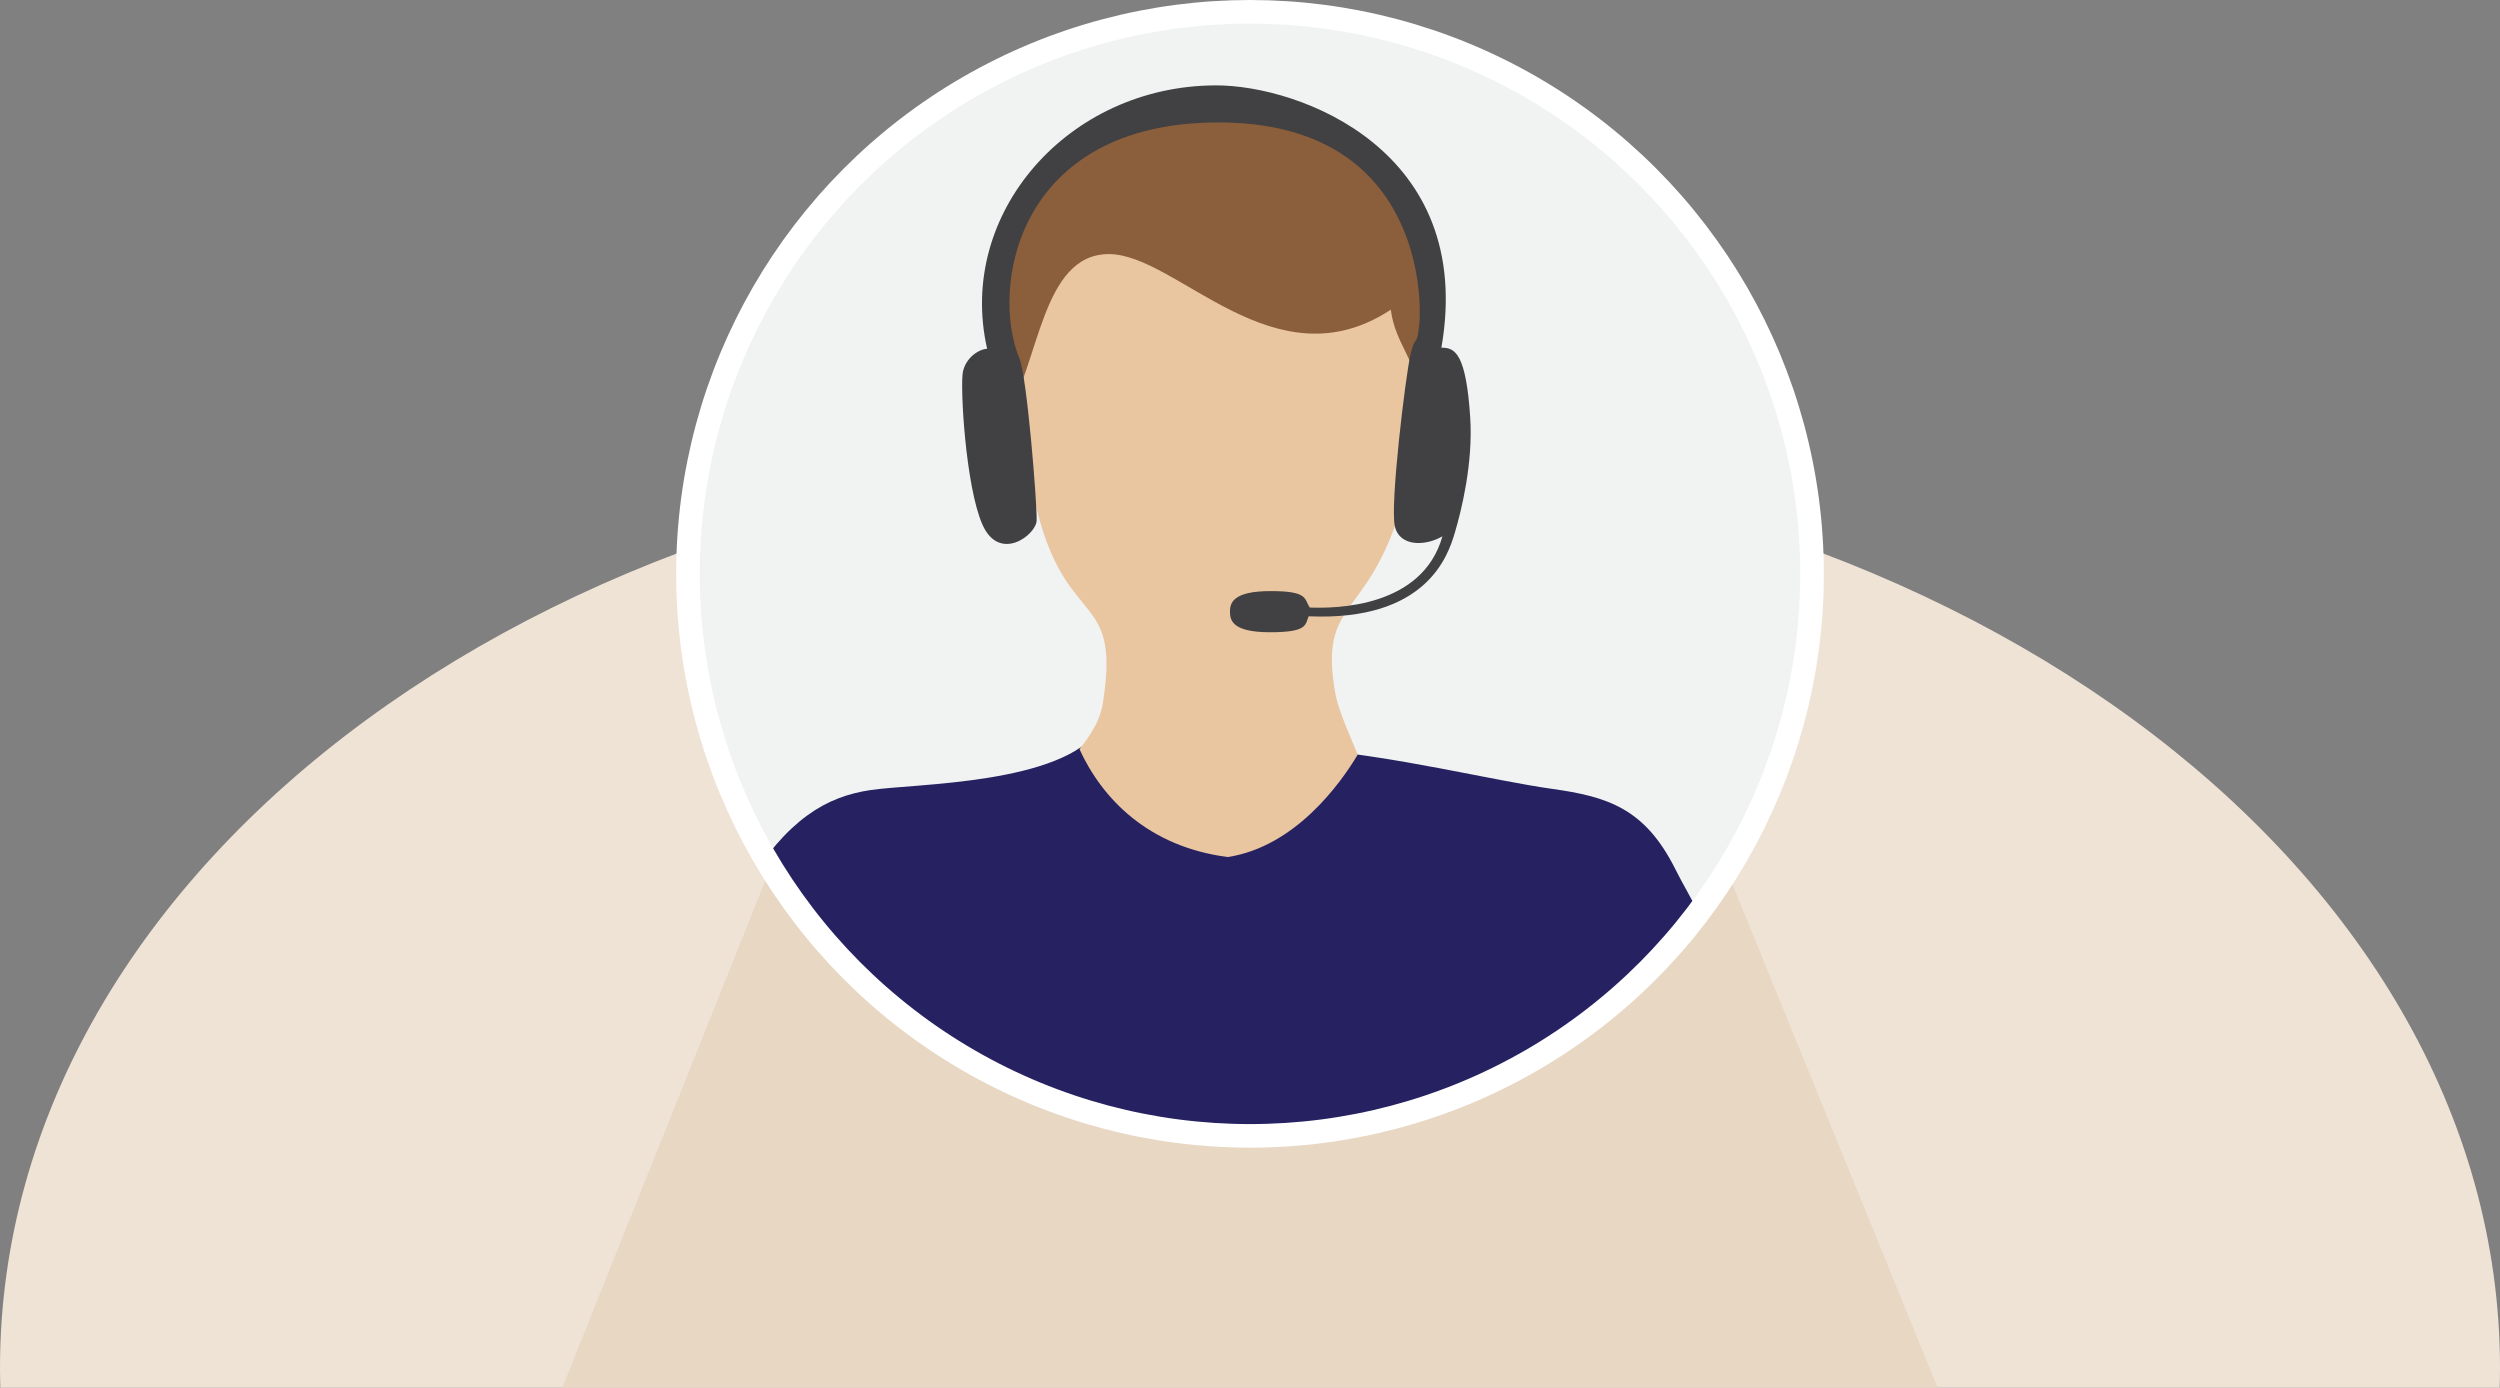
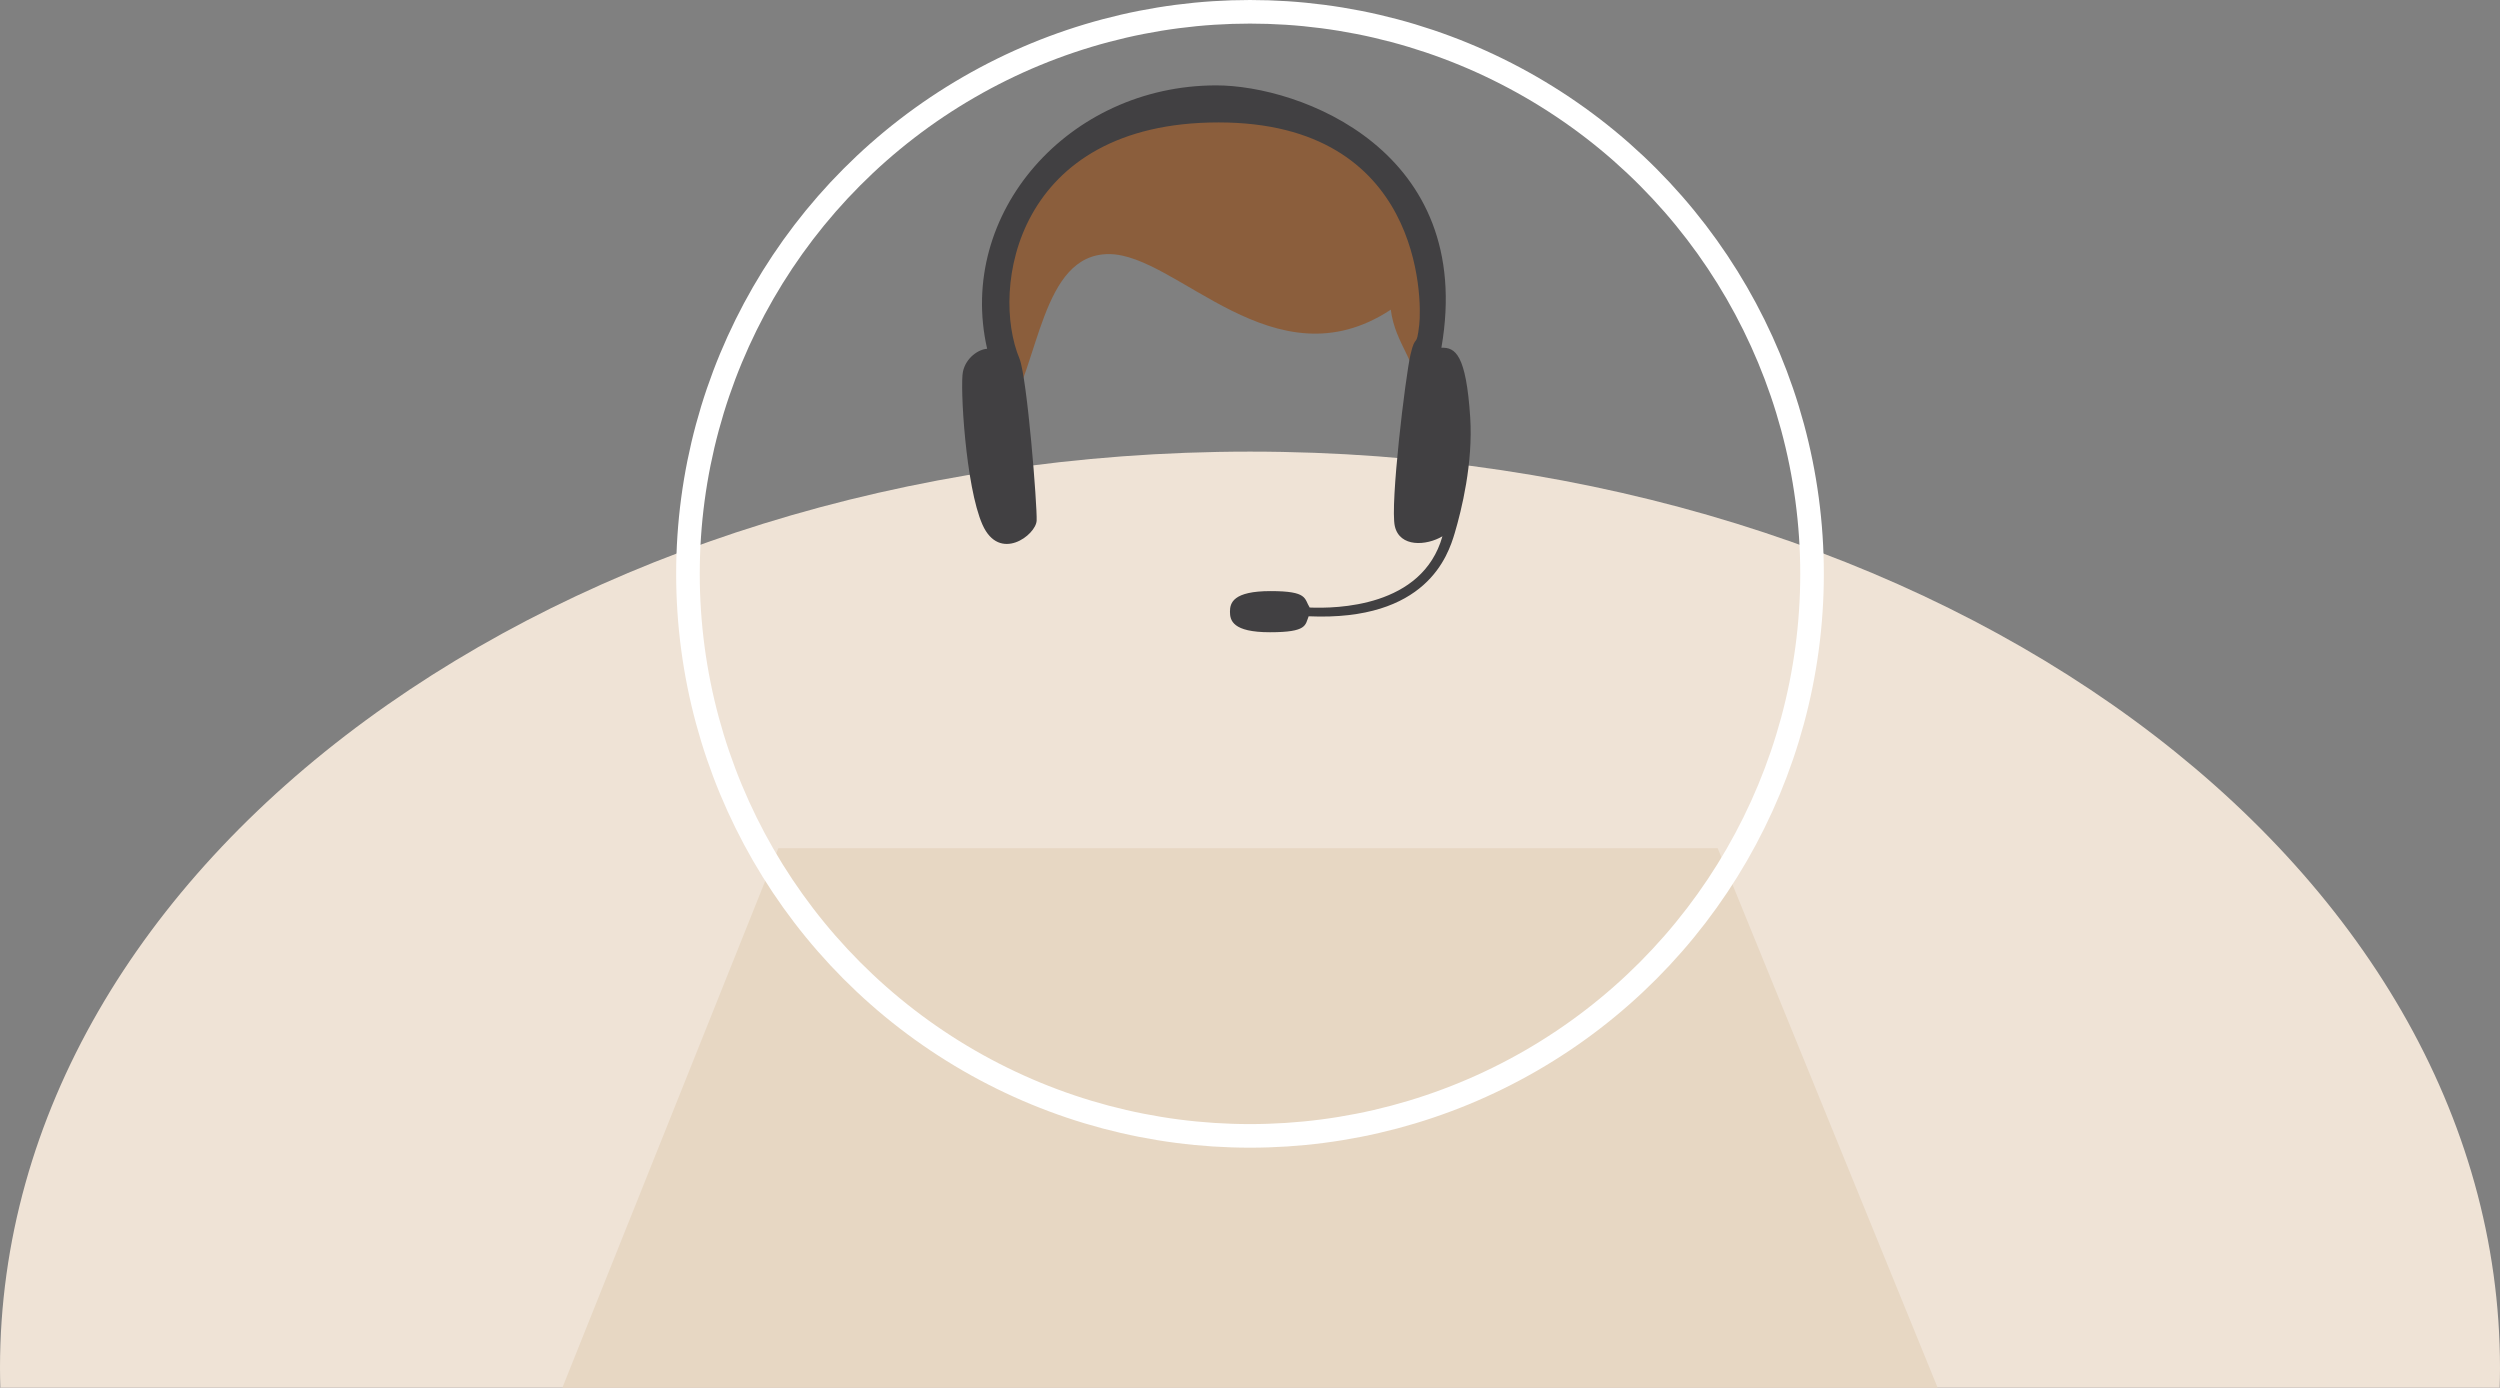
<svg xmlns="http://www.w3.org/2000/svg" xmlns:xlink="http://www.w3.org/1999/xlink" version="1.1" id="Calque_1" x="0px" y="0px" width="290px" height="160.971px" viewBox="0 0 290 160.971" enable-background="new 0 0 290 160.971" xml:space="preserve">
  <rect x="0" y="0" width="290" height="160.971" fill="#808080" stroke="none" />
  <path fill="#EFE3D6" d="M145,52.388c-80.081,0-145,47.597-145,106.311c0,0.76,0.018,1.517,0.039,2.272h289.922  c0.021-0.756,0.039-1.513,0.039-2.272C290,99.985,225.081,52.388,145,52.388z" />
  <polygon fill="#E7D7C3" points="199.252,98.39 90.285,98.39 65.235,160.971 224.765,160.971 " />
  <g>
    <defs>
      <circle id="SVGID_1_" cx="145" cy="66.566" r="65.197" />
    </defs>
    <clipPath id="SVGID_2_">
      <use xlink:href="#SVGID_1_" overflow="visible" />
    </clipPath>
-     <rect x="59.969" y="-1.9" clip-path="url(#SVGID_2_)" fill="#F1F2F2" width="160.388" height="136.939" />
    <g clip-path="url(#SVGID_2_)">
-       <path fill="#262262" d="M151.754,86.916c9.646,0.688,21.625,3.662,28.211,4.581c6.574,0.915,10.846,2.287,14.378,9.331    c3.512,7.034,7.237,8.934,7.489,46.169c0.195,26.049-120.104,14.341-121.479,1.755c-1.375-12.587,0.666-37.041,6.116-45.854    c4.901-7.877,9.334-10.486,14.537-11.255c5.201-0.767,22.275-0.631,26.708-7.208C132.158,77.862,151.754,86.916,151.754,86.916z" />
-       <path fill="#E9C5A0" d="M140.644,14.92c14.217,0.125,24.997,9.543,25.493,29.245c1.487-2.354,0.254,0.589-3.372,13.798    c-3.886,14.156-9.868,11.22-7.875,22.439c1.428,8.063,17.593,28.103-11.926,29.071c-16.644,0.545-22.567-7.083-21.335-16.5    c0.495-3.783,5.55-6.783,6.286-11.301c2.307-14.163-5.013-7.8-8.275-25.541c-2.093-11.382-7.533-19.402-2.825-13.083    C119.046,28.8,126.302,14.796,140.644,14.92z" />
-       <path fill="#262262" d="M125.179,86.823c2.682,5.887,8.065,11.4,17.238,12.594c7.778-1.193,13.022-8.43,15.081-11.885    c3.885,2.309,14.65,7.328,18.316,17.059c6.932,18.39,0.717,45.382-34.416,44.161C104.601,147.476,116.814,92.376,125.179,86.823z" />
      <path fill="#8B5E3C" d="M116.567,48.381c-1.804-9.259-5.504-36.729,24.237-36.729c24.906,0,27.452,21.245,24.713,36.729    c-1.162-6.89-3.627-8.242-4.186-12.458c-13.525,8.911-24.773-6.448-32.701-6.448C120.706,29.475,120.595,42.447,116.567,48.381z" />
      <path fill="#414042" d="M141.09,9.904c9.64,0,30.109,7.52,26.111,30.436c1.611-0.061,2.861,0.76,3.342,8.042    c0.35,5.362-1.014,10.814-1.79,13.44s-3.281,10.266-16.948,9.668c-0.417,1.014-0.137,1.85-4.486,1.85    c-4.346,0-4.644-1.373-4.644-2.388c0-1.014,0.357-2.385,4.715-2.385c4.356,0,3.88,0.868,4.533,1.907    c3.044,0.119,13.069,0,15.398-8.265c-1.85,1.103-4.952,1.306-5.521-1.17c-0.566-2.477,1.224-17.36,1.82-19.923    c0.596-2.567,0.686-0.55,1.014-3.464c0.328-2.916,0.307-23.451-23.274-23.451c-23.578,0-26.496,19.333-23.093,27.418    c0.894,2.298,2.06,17.11,1.983,18.773c-0.075,1.667-4.311,4.891-6.282,0.474c-1.968-4.415-2.621-16.151-2.267-17.763    c0.357-1.62,1.814-2.588,2.806-2.646C110.925,24.762,123.936,9.904,141.09,9.904z" />
    </g>
    <use xlink:href="#SVGID_1_" overflow="visible" fill="none" stroke="#FFFFFF" stroke-width="2.737" stroke-miterlimit="10" />
  </g>
</svg>